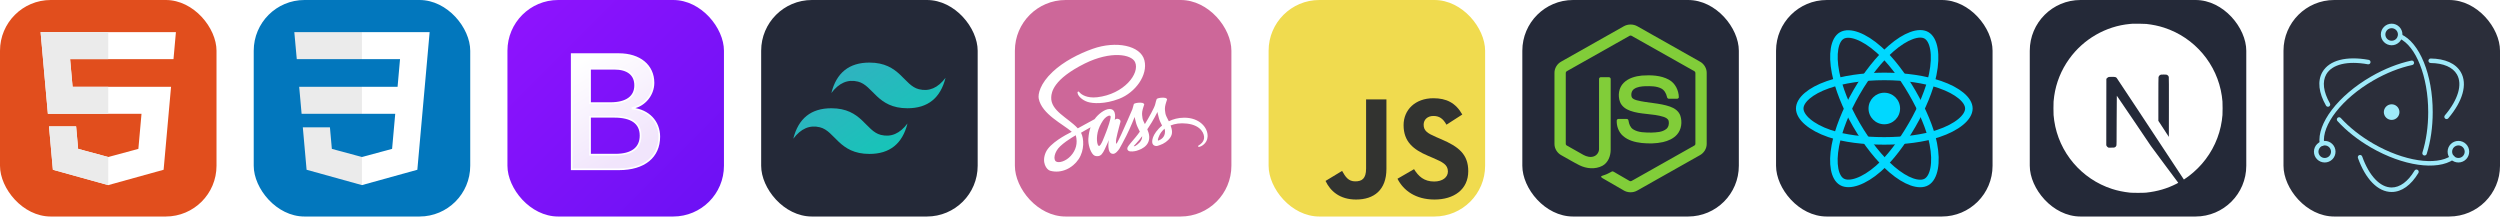
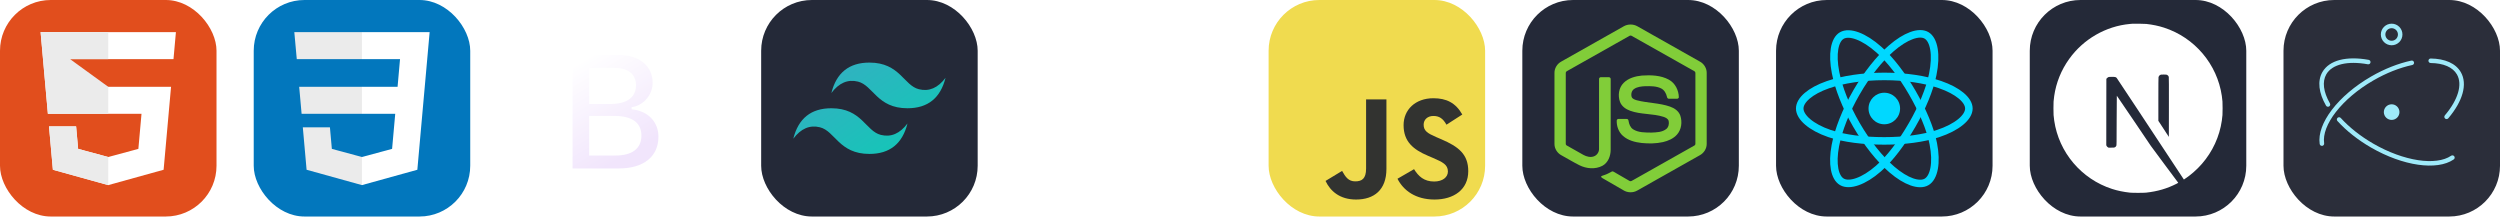
<svg xmlns="http://www.w3.org/2000/svg" width="554.25" height="48" viewBox="0 0 2956 256" fill="none" version="1.1">
  <g transform="translate(0, 0)">
    <svg width="256" height="256" fill="none" viewBox="0 0 256 256">
      <rect width="256" height="256" fill="#E14E1D" rx="60" />
      <path fill="#fff" d="M48 38L56.61 134.593H167.32L163.605 176.023L127.959 185.661L92.38 176.037L90.001 149.435H57.939L62.524 200.716L127.951 218.888L193.461 200.716L202.244 102.655H85.824L82.901 69.945H205.041H205.139L208 38H48Z" />
-       <path fill="#EBEBEB" d="M128 38H48L56.61 134.593H128V102.655H85.824L82.901 69.945H128V38Z" />
+       <path fill="#EBEBEB" d="M128 38H48L56.61 134.593H128V102.655L82.901 69.945H128V38Z" />
      <path fill="#EBEBEB" d="M128 185.647L127.959 185.661L92.38 176.037L90.001 149.435H57.939L62.524 200.716L127.951 218.888L128 218.874V185.647Z" />
    </svg>
  </g>
  <g transform="translate(300, 0)">
    <svg width="256" height="256" viewBox="0 0 256 256" fill="none">
      <rect width="256" height="256" rx="60" fill="#0277BD" />
      <path d="M53.753 102.651L56.615 134.593H128.096V102.651H53.753Z" fill="#EBEBEB" />
      <path d="M128.095 38H127.985H48L50.904 69.942H128.095V38Z" fill="#EBEBEB" />
      <path d="M128.095 218.841V185.608L127.955 185.645L92.381 176.04L90.107 150.564H72.821H58.042L62.517 200.718L127.948 218.882L128.095 218.841Z" fill="#EBEBEB" />
      <path d="M167.318 134.593L163.61 176.019L127.985 185.635V218.866L193.468 200.718L193.948 195.321L201.454 111.229L202.233 102.651L208 38H127.985V69.942H172.994L170.088 102.651H127.985V134.593H167.318Z" fill="white" />
    </svg>
  </g>
  <g transform="translate(600, 0)">
    <svg width="256" height="256" fill="none" viewBox="0 0 256 256">
-       <rect width="256" height="256" fill="url(#paint0_linear_158_100)" rx="60" />
      <g filter="url(#filter0_d_158_100)">
        <path fill="url(#paint1_linear_158_100)" d="M131.97 196.157C161.646 196.157 179.529 181.626 179.529 157.66C179.529 139.543 166.77 126.428 147.823 124.351V123.597C161.743 121.332 172.666 108.405 172.666 93.969C172.666 73.399 156.427 60 131.68 60H76V196.157H131.97ZM97.653 77.267H126.46C142.12 77.267 151.013 84.25 151.013 96.894C151.013 110.387 140.67 117.935 121.917 117.935H97.653V77.267V77.267ZM97.653 178.89V134.071H126.266C146.76 134.071 157.393 141.619 157.393 156.339C157.393 171.058 147.05 178.89 127.523 178.89H97.653V178.89Z" />
        <path stroke="#fff" stroke-width="2" d="M131.97 196.157C161.646 196.157 179.529 181.626 179.529 157.66C179.529 139.543 166.77 126.428 147.823 124.351V123.597C161.743 121.332 172.666 108.405 172.666 93.969C172.666 73.399 156.427 60 131.68 60H76V196.157H131.97ZM97.653 77.267H126.46C142.12 77.267 151.013 84.25 151.013 96.894C151.013 110.387 140.67 117.935 121.917 117.935H97.653V77.267V77.267ZM97.653 178.89V134.071H126.266C146.76 134.071 157.393 141.619 157.393 156.339C157.393 171.058 147.05 178.89 127.523 178.89H97.653V178.89Z" />
      </g>
      <defs>
        <filter id="filter0_d_158_100" width="137.529" height="170.157" x="59" y="47" color-interpolation-filters="sRGB" filterUnits="userSpaceOnUse">
          <feFlood flood-opacity="0" result="BackgroundImageFix" />
          <feColorMatrix in="SourceAlpha" result="hardAlpha" type="matrix" values="0 0 0 0 0 0 0 0 0 0 0 0 0 0 0 0 0 0 127 0" />
          <feOffset dy="4" />
          <feGaussianBlur stdDeviation="8" />
          <feColorMatrix type="matrix" values="0 0 0 0 0 0 0 0 0 0 0 0 0 0 0 0 0 0 0.15 0" />
          <feBlend in2="BackgroundImageFix" mode="normal" result="effect1_dropShadow_158_100" />
          <feBlend in="SourceGraphic" in2="effect1_dropShadow_158_100" mode="normal" result="shape" />
        </filter>
        <linearGradient id="paint0_linear_158_100" x1="0" x2="256" y1="0" y2="256" gradientUnits="userSpaceOnUse">
          <stop stop-color="#9013FE" />
          <stop offset="1" stop-color="#6B11F4" />
        </linearGradient>
        <linearGradient id="paint1_linear_158_100" x1="85.793" x2="148.541" y1="68.962" y2="175.084" gradientUnits="userSpaceOnUse">
          <stop stop-color="#fff" />
          <stop offset="1" stop-color="#F1E5FC" />
        </linearGradient>
      </defs>
    </svg>
  </g>
  <g transform="translate(900, 0)">
    <svg width="256" height="256" fill="none" viewBox="0 0 256 256">
      <rect width="256" height="256" fill="#242938" rx="60" />
      <path fill="url(#paint0_linear_2_119)" fill-rule="evenodd" d="M83 110C88.999 86.001 104.001 74 128 74C164 74 168.5 101 186.5 105.5C198.501 108.501 209 104.001 218 92C212.001 115.999 196.999 128 173 128C137 128 132.5 101 114.5 96.5C102.499 93.499 92 97.999 83 110ZM38 164C43.999 140.001 59.001 128 83 128C119 128 123.5 155 141.5 159.5C153.501 162.501 164 158.001 173 146C167.001 169.999 151.999 182 128 182C92 182 87.5 155 69.5 150.5C57.499 147.499 47 151.999 38 164Z" clip-rule="evenodd" />
      <defs>
        <linearGradient id="paint0_linear_2_119" x1="86.5" x2="163.5" y1="74" y2="185.5" gradientUnits="userSpaceOnUse">
          <stop stop-color="#32B1C1" />
          <stop offset="1" stop-color="#14C6B7" />
        </linearGradient>
      </defs>
    </svg>
  </g>
  <g transform="translate(1200, 0)">
    <svg width="256" height="256" fill="none" viewBox="0 0 256 256">
-       <rect width="256" height="256" fill="#CD6799" rx="60" />
      <g clip-path="url(#clip0_137_201)">
        <path fill="#fff" d="M200.107 139.163C193.133 139.199 187.073 140.879 181.998 143.361C180.136 139.674 178.274 136.388 177.945 133.978C177.58 131.167 177.142 129.451 177.58 126.092C178.018 122.733 179.99 117.951 179.953 117.586C179.917 117.22 179.515 115.505 175.499 115.468C171.483 115.432 168.015 116.235 167.613 117.294C167.211 118.352 166.445 120.762 165.934 123.245C165.24 126.896 157.901 139.93 153.703 146.757C152.352 144.092 151.184 141.755 150.928 139.893C150.563 137.082 150.125 135.366 150.563 132.007C151.001 128.648 152.973 123.865 152.936 123.5C152.9 123.135 152.498 121.419 148.482 121.383C144.466 121.346 140.997 122.149 140.596 123.208C140.194 124.267 139.756 126.75 138.916 129.159C138.077 131.569 128.329 153.329 125.773 158.951C124.459 161.835 123.327 164.135 122.524 165.705C122.524 165.705 122.487 165.815 122.378 165.997C121.684 167.348 121.282 168.078 121.282 168.078C121.282 168.078 121.282 168.078 121.282 168.115C120.735 169.101 120.15 170.013 119.858 170.013C119.639 170.013 119.238 167.385 119.931 163.807C121.392 156.249 124.86 144.493 124.824 144.092C124.824 143.873 125.481 141.828 122.56 140.769C119.712 139.71 118.69 141.463 118.434 141.463C118.179 141.463 117.996 142.084 117.996 142.084C117.996 142.084 121.173 128.867 111.936 128.867C106.167 128.867 98.208 135.183 94.265 140.879C91.782 142.23 86.489 145.114 80.829 148.217C78.675 149.422 76.448 150.627 74.367 151.759C74.221 151.613 74.075 151.43 73.929 151.284C62.757 139.345 42.093 130.912 42.969 114.884C43.298 109.042 45.306 93.708 82.655 75.088C113.396 59.937 137.858 64.135 142.093 73.445C148.153 86.735 128.986 111.415 97.222 114.993C85.101 116.344 78.749 111.671 77.142 109.919C75.463 108.093 75.207 107.984 74.586 108.349C73.564 108.896 74.221 110.539 74.586 111.488C75.536 113.971 79.442 118.352 86.05 120.506C91.892 122.405 106.094 123.464 123.29 116.819C142.531 109.371 157.573 88.67 153.155 71.328C148.738 53.73 119.53 47.925 91.892 57.746C75.463 63.588 57.646 72.788 44.831 84.763C29.607 99.002 27.197 111.379 28.183 116.563C31.724 134.964 57.098 146.939 67.248 155.811C66.737 156.103 66.262 156.359 65.861 156.578C60.786 159.097 41.436 169.21 36.616 179.908C31.14 192.029 37.493 200.718 41.691 201.886C54.725 205.501 68.124 199.002 75.317 188.268C82.509 177.534 81.633 163.588 78.31 157.199C78.274 157.126 78.237 157.053 78.164 156.98C79.479 156.213 80.829 155.41 82.144 154.643C84.736 153.11 87.292 151.686 89.482 150.517C88.241 153.913 87.328 157.965 86.89 163.807C86.343 170.671 89.154 179.579 92.841 183.084C94.484 184.617 96.419 184.654 97.66 184.654C101.969 184.654 103.904 181.076 106.058 176.841C108.686 171.656 111.06 165.632 111.06 165.632C111.06 165.632 108.102 181.916 116.134 181.916C119.055 181.916 122.012 178.119 123.327 176.184C123.327 176.22 123.327 176.22 123.327 176.22C123.327 176.22 123.4 176.111 123.546 175.855C123.838 175.38 124.02 175.088 124.02 175.088C124.02 175.088 124.02 175.052 124.02 175.015C125.189 172.971 127.817 168.334 131.724 160.63C136.762 150.7 141.618 138.287 141.618 138.287C141.618 138.287 142.056 141.317 143.553 146.355C144.429 149.313 146.255 152.562 147.715 155.702C146.547 157.345 145.817 158.257 145.817 158.257C145.817 158.257 145.817 158.257 145.853 158.294C144.904 159.535 143.882 160.886 142.75 162.2C138.77 166.947 134.024 172.387 133.367 173.957C132.6 175.819 132.783 177.169 134.243 178.265C135.302 179.068 137.2 179.177 139.135 179.068C142.713 178.812 145.233 177.936 146.474 177.388C148.409 176.695 150.673 175.636 152.79 174.066C156.697 171.182 159.07 167.056 158.851 161.616C158.741 158.622 157.755 155.629 156.551 152.817C156.916 152.306 157.244 151.795 157.609 151.284C163.78 142.266 168.562 132.372 168.562 132.372C168.562 132.372 169 135.402 170.497 140.441C171.227 142.996 172.724 145.771 174.039 148.473C168.234 153.183 164.656 158.659 163.378 162.237C161.078 168.882 162.867 171.875 166.262 172.569C167.796 172.898 169.986 172.168 171.593 171.474C173.637 170.817 176.047 169.685 178.347 168.005C182.253 165.121 186.014 161.105 185.795 155.665C185.685 153.183 185.028 150.736 184.115 148.363C189.044 146.319 195.397 145.187 203.502 146.136C220.881 148.181 224.313 159.024 223.655 163.588C222.998 168.151 219.347 170.634 218.142 171.401C216.938 172.168 216.536 172.423 216.646 172.971C216.792 173.774 217.376 173.737 218.398 173.591C219.822 173.336 227.525 169.904 227.854 161.507C228.402 150.773 218.179 139.053 200.107 139.163ZM66.043 184.362C60.275 190.641 52.242 193.015 48.774 191.007C45.05 188.852 46.511 179.579 53.593 172.934C57.901 168.882 63.451 165.121 67.138 162.821C67.978 162.31 69.219 161.58 70.716 160.667C70.972 160.521 71.118 160.448 71.118 160.448C71.41 160.265 71.702 160.083 71.994 159.9C74.586 169.393 72.104 177.754 66.043 184.362ZM108.029 155.811C106.021 160.704 101.823 173.226 99.267 172.533C97.076 171.948 95.725 162.456 98.829 153.073C100.399 148.363 103.721 142.741 105.656 140.55C108.796 137.045 112.264 135.877 113.104 137.301C114.163 139.163 109.271 152.744 108.029 155.811ZM142.677 172.387C141.837 172.825 141.034 173.117 140.669 172.898C140.413 172.752 141.034 172.168 141.034 172.168C141.034 172.168 145.379 167.494 147.095 165.377C148.08 164.135 149.249 162.675 150.49 161.032C150.49 161.178 150.49 161.361 150.49 161.507C150.49 167.093 145.087 170.853 142.677 172.387ZM169.402 166.289C168.781 165.851 168.891 164.391 170.972 159.827C171.775 158.038 173.674 155.045 176.923 152.16C177.288 153.329 177.544 154.46 177.507 155.519C177.471 162.566 172.432 165.194 169.402 166.289Z" />
      </g>
      <defs>
        <clipPath id="clip0_137_201">
          <rect width="200" height="149.909" fill="#fff" transform="translate(28 53)" />
        </clipPath>
      </defs>
    </svg>
  </g>
  <g transform="translate(1500, 0)">
    <svg width="256" height="256" viewBox="0 0 256 256" fill="none">
      <rect width="256" height="256" rx="60" fill="#F0DB4F" />
      <path d="M67.312 213.932L86.903 202.076C90.682 208.777 94.12 214.447 102.367 214.447C110.272 214.447 115.256 211.355 115.256 199.327V117.529H139.314V199.667C139.314 224.584 124.708 235.926 103.398 235.926C84.153 235.926 72.982 225.959 67.311 213.93" fill="#323330" />
      <path d="M152.381 211.354L171.969 200.013C177.126 208.434 183.828 214.62 195.684 214.62C205.653 214.62 212.009 209.636 212.009 202.762C212.009 194.514 205.479 191.592 194.481 186.782L188.468 184.203C171.111 176.815 159.597 167.535 159.597 147.945C159.597 129.901 173.345 116.153 194.826 116.153C210.12 116.153 221.118 121.481 229.022 135.4L210.291 147.429C206.166 140.04 201.7 137.119 194.826 137.119C187.78 137.119 183.312 141.587 183.312 147.429C183.312 154.646 187.78 157.568 198.09 162.037L204.104 164.614C224.553 173.379 236.067 182.313 236.067 202.418C236.067 224.072 219.055 235.928 196.2 235.928C173.861 235.928 159.426 225.274 152.381 211.354" fill="#323330" />
    </svg>
  </g>
  <g transform="translate(1800, 0)">
    <svg width="256" height="256" fill="none" viewBox="0 0 256 256">
      <rect width="256" height="256" fill="#242938" rx="60" />
      <path fill="#81CD39" d="M119.878 31.116C124.797 28.301 131.203 28.288 136.117 31.116C160.839 45.086 185.569 59.033 210.287 73.011C214.937 75.63 218.046 80.804 217.999 86.161V170.206C218.034 175.785 214.617 181.083 209.712 183.642C185.071 197.535 160.442 211.444 135.805 225.337C130.786 228.207 124.251 227.986 119.387 224.88C112 220.598 104.6 216.336 97.212 212.058C95.702 211.158 94 210.442 92.934 208.978C93.877 207.708 95.562 207.55 96.931 206.995C100.014 206.014 102.847 204.44 105.679 202.913C106.396 202.423 107.27 202.611 107.957 203.049C114.274 206.671 120.536 210.399 126.874 213.986C128.226 214.767 129.595 213.73 130.751 213.086C154.931 199.419 179.141 185.805 203.318 172.134C204.214 171.703 204.709 170.752 204.636 169.771C204.653 142.046 204.64 114.317 204.645 86.592C204.747 85.478 204.103 84.455 203.096 83.999C178.541 70.17 153.997 56.321 129.446 42.488C128.575 41.889 127.426 41.888 126.554 42.484C102.002 56.321 77.464 70.183 52.912 84.011C51.909 84.468 51.236 85.475 51.355 86.592C51.36 114.317 51.355 142.046 51.355 169.775C51.268 170.756 51.801 171.687 52.691 172.109C59.242 175.824 65.802 179.513 72.358 183.216C76.052 185.203 80.586 186.385 84.656 184.862C88.246 183.574 90.763 179.909 90.695 176.097C90.729 148.534 90.678 120.967 90.72 93.408C90.631 92.184 91.791 91.173 92.981 91.288C96.129 91.267 99.281 91.246 102.429 91.297C103.743 91.267 104.647 92.585 104.485 93.817C104.472 121.555 104.519 149.293 104.464 177.03C104.472 184.423 101.435 192.467 94.597 196.084C86.174 200.447 75.762 199.522 67.44 195.338C60.236 191.742 53.36 187.498 46.284 183.646C41.366 181.101 37.966 175.782 38.001 170.207V86.161C37.949 80.693 41.182 75.425 45.976 72.844C70.613 58.941 95.246 45.026 119.878 31.116Z" />
      <path fill="#81CD39" d="M141.372 89.335C152.117 88.643 163.62 88.925 173.289 94.219C180.776 98.275 184.926 106.789 185.058 115.106C184.849 116.227 183.676 116.846 182.605 116.769C179.488 116.765 176.369 116.812 173.252 116.748C171.929 116.799 171.161 115.58 170.995 114.411C170.099 110.431 167.928 106.49 164.183 104.57C158.433 101.692 151.767 101.837 145.497 101.897C140.92 102.139 135.998 102.536 132.12 105.227C129.143 107.266 128.239 111.382 129.301 114.697C130.303 117.077 133.05 117.845 135.299 118.553C148.248 121.94 161.97 121.602 174.672 126.059C179.931 127.876 185.075 131.409 186.875 136.915C189.23 144.295 188.198 153.115 182.947 159.039C178.689 163.914 172.488 166.568 166.303 168.009C158.075 169.844 149.536 169.891 141.18 169.076C133.323 168.18 125.146 166.116 119.081 160.763C113.894 156.259 111.361 149.241 111.612 142.469C111.672 141.325 112.811 140.527 113.907 140.621C117.046 140.596 120.186 140.587 123.325 140.626C124.58 140.536 125.509 141.62 125.574 142.802C126.152 146.593 127.577 150.573 130.884 152.82C137.264 156.937 145.271 156.655 152.577 156.77C158.63 156.502 165.425 156.421 170.364 152.42C172.97 150.138 173.742 146.32 173.038 143.036C172.275 140.263 169.374 138.971 166.883 138.126C154.1 134.083 140.224 135.55 127.565 130.977C122.425 129.161 117.455 125.727 115.481 120.447C112.726 112.974 113.988 103.73 119.789 98.006C125.445 92.312 133.609 90.119 141.372 89.335V89.335" />
    </svg>
  </g>
  <g transform="translate(2100, 0)">
    <svg width="256" height="256" fill="none" viewBox="0 0 256 256">
      <rect width="256" height="256" fill="#242938" rx="60" />
      <path fill="#00D8FF" d="M128.001 146.951C138.305 146.951 146.657 138.598 146.657 128.295C146.657 117.992 138.305 109.639 128.001 109.639C117.698 109.639 109.345 117.992 109.345 128.295C109.345 138.598 117.698 146.951 128.001 146.951Z" />
      <path fill-rule="evenodd" stroke="#00D8FF" stroke-width="8.911" d="M128.002 90.363C153.05 90.363 176.319 93.957 193.864 99.998C215.003 107.275 228 118.306 228 128.295C228 138.704 214.226 150.423 191.525 157.944C174.363 163.63 151.779 166.598 128.002 166.598C103.624 166.598 80.539 163.812 63.183 157.881C41.225 150.376 28 138.506 28 128.295C28 118.387 40.41 107.441 61.252 100.175C78.862 94.035 102.705 90.363 127.998 90.363H128.002Z" clip-rule="evenodd" />
      <path fill-rule="evenodd" stroke="#00D8FF" stroke-width="8.911" d="M94.981 109.438C107.495 87.74 122.232 69.378 136.23 57.197C153.094 42.521 169.144 36.773 177.796 41.762C186.813 46.962 190.084 64.75 185.259 88.171C181.614 105.879 172.9 126.925 161.021 147.523C148.842 168.641 134.897 187.247 121.09 199.315C103.619 214.587 86.728 220.114 77.883 215.013C69.3 210.067 66.018 193.846 70.136 172.161C73.615 153.838 82.345 131.349 94.977 109.438L94.981 109.438Z" clip-rule="evenodd" />
      <path fill-rule="evenodd" stroke="#00D8FF" stroke-width="8.911" d="M95.012 147.578C82.463 125.904 73.919 103.962 70.353 85.752C66.06 63.811 69.095 47.035 77.74 42.032C86.749 36.816 103.792 42.866 121.674 58.744C135.194 70.748 149.077 88.805 160.99 109.383C173.204 130.481 182.358 151.856 185.919 169.844C190.425 192.608 186.778 210.001 177.941 215.116C169.367 220.08 153.676 214.825 136.945 200.427C122.809 188.263 107.685 169.468 95.012 147.578Z" clip-rule="evenodd" />
    </svg>
  </g>
  <g transform="translate(2400, 0)">
    <svg width="256" height="256" fill="none" viewBox="0 0 256 256">
      <rect width="256" height="256" fill="#242938" rx="60" />
      <path fill="#fff" d="M121.451 28.054C121.021 28.093 119.652 28.23 118.42 28.327C90.014 30.889 63.406 46.216 46.553 69.774C37.169 82.873 31.167 97.731 28.899 113.469C28.098 118.963 28 120.586 28 128.034C28 135.483 28.098 137.106 28.899 142.599C34.334 180.155 61.06 211.71 97.306 223.401C103.797 225.493 110.639 226.92 118.42 227.78C121.451 228.112 134.549 228.112 137.58 227.78C151.011 226.294 162.389 222.971 173.611 217.242C175.331 216.363 175.664 216.128 175.429 215.933C175.273 215.815 167.941 205.981 159.144 194.095L143.152 172.492L123.112 142.834C112.086 126.529 103.015 113.195 102.936 113.195C102.858 113.176 102.78 126.353 102.741 142.443C102.682 170.615 102.663 171.749 102.311 172.413C101.803 173.371 101.412 173.762 100.59 174.193C99.965 174.505 99.417 174.564 96.465 174.564H93.083L92.184 173.997C91.597 173.626 91.167 173.137 90.874 172.57L90.463 171.69L90.502 132.492L90.561 93.274L91.167 92.511C91.48 92.101 92.145 91.573 92.614 91.319C93.415 90.928 93.728 90.888 97.111 90.888C101.099 90.888 101.763 91.045 102.8 92.179C103.093 92.492 113.943 108.836 126.925 128.523C139.906 148.21 157.658 175.092 166.377 188.288L182.213 212.277L183.015 211.749C190.111 207.135 197.619 200.566 203.562 193.723C216.211 179.197 224.364 161.485 227.101 142.599C227.902 137.106 228 135.483 228 128.034C228 120.586 227.902 118.963 227.101 113.469C221.666 75.913 194.94 44.359 158.694 32.668C152.301 30.595 145.498 29.168 137.873 28.308C135.996 28.112 123.073 27.897 121.451 28.054ZM162.389 88.543C163.327 89.012 164.09 89.911 164.364 90.849C164.52 91.358 164.559 102.228 164.52 126.724L164.461 161.876L158.264 152.374L152.047 142.873V117.321C152.047 100.801 152.125 91.514 152.242 91.064C152.555 89.97 153.239 89.109 154.178 88.601C154.979 88.191 155.273 88.151 158.342 88.151C161.236 88.151 161.744 88.191 162.389 88.543Z" />
    </svg>
  </g>
  <g transform="translate(2700, 0)">
    <svg width="256" height="256" fill="none" viewBox="0 0 256 256">
      <rect width="256" height="256" fill="#2B2E3A" rx="60" />
      <path fill="#9FEAF9" d="M100.768 70.772C74.763 66.036 54.201 70.993 46.006 85.187C39.891 95.779 41.639 109.822 50.246 124.833C50.416 125.145 50.646 125.419 50.924 125.641C51.202 125.862 51.52 126.026 51.862 126.123C52.204 126.219 52.561 126.247 52.914 126.203C53.266 126.16 53.606 126.047 53.914 125.87C54.222 125.693 54.492 125.457 54.708 125.175C54.923 124.892 55.08 124.57 55.169 124.226C55.258 123.883 55.278 123.525 55.227 123.173C55.176 122.822 55.055 122.484 54.872 122.18C47.12 108.658 45.611 96.539 50.625 87.854C57.433 76.063 75.773 71.641 99.812 76.019C100.503 76.134 101.211 75.973 101.784 75.57C102.357 75.167 102.748 74.555 102.874 73.866C102.999 73.177 102.849 72.467 102.455 71.888C102.061 71.309 101.455 70.908 100.768 70.772V70.772ZM63.769 143.079C74.284 154.634 87.945 165.473 103.525 174.467C141.248 196.247 181.408 202.068 201.2 188.573C201.496 188.379 201.75 188.127 201.948 187.833C202.146 187.54 202.283 187.209 202.352 186.862C202.421 186.515 202.42 186.157 202.349 185.81C202.278 185.463 202.139 185.134 201.939 184.841C201.74 184.548 201.484 184.298 201.187 184.106C200.89 183.913 200.557 183.782 200.208 183.719C199.86 183.656 199.502 183.663 199.157 183.74C198.811 183.817 198.484 183.962 198.195 184.167C180.481 196.245 142.333 190.715 106.192 169.849C91.078 161.123 77.849 150.627 67.714 139.489C67.479 139.228 67.194 139.017 66.877 138.866C66.56 138.716 66.216 138.63 65.865 138.613C65.514 138.595 65.164 138.648 64.833 138.766C64.503 138.885 64.199 139.067 63.94 139.304C63.68 139.54 63.469 139.825 63.32 140.143C63.171 140.461 63.086 140.805 63.07 141.156C63.054 141.507 63.108 141.857 63.228 142.187C63.348 142.517 63.532 142.82 63.769 143.079V143.079Z" />
      <path fill="#9FEAF9" d="M194.886 139.835C211.914 119.719 217.859 99.487 209.681 85.323C203.664 74.9 190.943 69.397 174.036 69.177C173.335 69.178 172.663 69.455 172.165 69.947C171.667 70.44 171.382 71.109 171.373 71.809C171.364 72.51 171.631 73.186 172.116 73.692C172.602 74.197 173.267 74.491 173.967 74.51C189.172 74.708 200.132 79.449 205.063 87.99C211.855 99.755 206.553 117.797 190.815 136.389C190.584 136.656 190.408 136.965 190.298 137.301C190.188 137.636 190.145 137.989 190.172 138.341C190.199 138.693 190.296 139.035 190.457 139.349C190.617 139.664 190.839 139.943 191.108 140.171C191.377 140.398 191.689 140.571 192.025 140.677C192.362 140.784 192.716 140.823 193.067 140.791C193.418 140.76 193.76 140.66 194.072 140.495C194.385 140.331 194.661 140.107 194.886 139.835V139.835ZM151.125 71.66C135.729 74.959 119.341 81.409 103.603 90.495C64.661 112.978 39.258 146.131 42.786 170.17C42.833 170.52 42.949 170.857 43.127 171.161C43.306 171.466 43.542 171.732 43.824 171.945C44.106 172.157 44.428 172.311 44.77 172.399C45.112 172.486 45.468 172.505 45.817 172.453C46.166 172.402 46.502 172.282 46.804 172.1C47.106 171.918 47.37 171.678 47.579 171.393C47.788 171.109 47.938 170.786 48.021 170.443C48.104 170.1 48.118 169.744 48.063 169.395C44.93 148.051 69.01 116.626 106.27 95.114C121.537 86.299 137.405 80.054 152.242 76.875C152.589 76.807 152.919 76.67 153.213 76.472C153.507 76.275 153.759 76.021 153.953 75.726C154.148 75.43 154.282 75.099 154.347 74.751C154.413 74.403 154.408 74.046 154.334 73.7C154.26 73.354 154.118 73.026 153.916 72.735C153.713 72.445 153.456 72.197 153.157 72.007C152.858 71.818 152.525 71.689 152.176 71.629C151.827 71.57 151.47 71.58 151.125 71.66Z" />
-       <path fill="#9FEAF9" d="M88.036 186.835C96.94 211.695 111.505 227.002 127.883 227.002C139.828 227.002 150.879 218.859 159.497 204.524C159.684 204.224 159.808 203.889 159.865 203.54C159.921 203.191 159.907 202.835 159.824 202.491C159.741 202.147 159.591 201.824 159.381 201.539C159.172 201.254 158.909 201.013 158.606 200.831C158.303 200.649 157.966 200.529 157.617 200.478C157.267 200.427 156.91 200.446 156.568 200.534C156.226 200.622 155.904 200.777 155.622 200.99C155.34 201.203 155.104 201.471 154.926 201.776C147.181 214.659 137.668 221.668 127.883 221.668C114.278 221.668 101.287 208.016 93.058 185.038C92.945 184.702 92.767 184.391 92.532 184.125C92.298 183.858 92.013 183.641 91.694 183.486C91.375 183.331 91.028 183.241 90.673 183.222C90.319 183.203 89.965 183.255 89.63 183.374C89.296 183.494 88.99 183.679 88.728 183.918C88.466 184.158 88.255 184.448 88.106 184.77C87.958 185.092 87.876 185.441 87.864 185.795C87.852 186.15 87.911 186.504 88.037 186.835H88.036ZM169.358 181.972C173.968 167.244 176.443 150.254 176.443 132.549C176.443 88.37 160.98 50.286 138.956 40.507C138.313 40.238 137.589 40.231 136.941 40.489C136.293 40.746 135.771 41.247 135.488 41.885C135.205 42.522 135.183 43.245 135.427 43.899C135.671 44.553 136.161 45.085 136.792 45.381C156.435 54.104 171.109 90.247 171.109 132.549C171.109 149.726 168.712 166.179 164.269 180.379C164.159 180.715 164.116 181.069 164.144 181.422C164.172 181.774 164.269 182.117 164.431 182.432C164.592 182.746 164.815 183.025 165.085 183.253C165.356 183.48 165.669 183.652 166.006 183.757C166.343 183.863 166.698 183.9 167.05 183.867C167.402 183.835 167.744 183.732 168.056 183.566C168.368 183.4 168.644 183.174 168.867 182.9C169.091 182.626 169.258 182.311 169.359 181.972H169.358ZM219.582 179.36C219.582 172.311 213.868 166.597 206.819 166.597C199.77 166.597 194.056 172.311 194.056 179.36C194.056 186.409 199.77 192.123 206.819 192.123C213.868 192.123 219.582 186.409 219.582 179.36ZM214.249 179.36C214.249 180.336 214.057 181.302 213.683 182.203C213.31 183.105 212.763 183.924 212.073 184.614C211.383 185.304 210.564 185.851 209.662 186.225C208.761 186.598 207.795 186.79 206.819 186.79C205.843 186.79 204.877 186.598 203.976 186.225C203.074 185.851 202.255 185.304 201.565 184.614C200.875 183.924 200.328 183.105 199.955 182.203C199.581 181.302 199.389 180.336 199.389 179.36C199.389 177.39 200.172 175.5 201.565 174.106C202.959 172.713 204.848 171.93 206.819 171.93C208.79 171.93 210.679 172.713 212.073 174.106C213.466 175.5 214.249 177.39 214.249 179.36ZM48.763 192.123C55.813 192.123 61.527 186.409 61.527 179.36C61.527 172.311 55.812 166.597 48.763 166.597C41.715 166.597 36 172.311 36 179.36C36 186.409 41.715 192.123 48.763 192.123ZM48.763 186.79C46.792 186.79 44.903 186.007 43.509 184.614C42.116 183.221 41.333 181.331 41.333 179.36C41.333 177.39 42.116 175.5 43.509 174.106C44.903 172.713 46.792 171.93 48.763 171.93C50.734 171.93 52.623 172.713 54.017 174.106C55.41 175.5 56.193 177.39 56.193 179.36C56.193 181.331 55.41 183.221 54.017 184.614C52.623 186.007 50.734 186.79 48.763 186.79V186.79Z" />
      <path fill="#9FEAF9" d="M127.883 53.526C134.932 53.526 140.646 47.812 140.646 40.763C140.646 33.714 134.932 28 127.883 28C120.834 28 115.12 33.714 115.12 40.763C115.12 47.812 120.834 53.526 127.883 53.526V53.526ZM127.883 48.193C125.912 48.193 124.023 47.41 122.629 46.017C121.236 44.623 120.453 42.734 120.453 40.763C120.453 38.792 121.236 36.903 122.629 35.509C124.023 34.116 125.912 33.333 127.883 33.333C129.854 33.333 131.743 34.116 133.137 35.509C134.53 36.903 135.313 38.792 135.313 40.763C135.313 42.734 134.53 44.623 133.137 46.017C131.743 47.41 129.854 48.193 127.883 48.193V48.193ZM129.832 141.575C124.847 142.652 119.936 139.484 118.857 134.499C118.34 132.105 118.795 129.604 120.122 127.546C121.449 125.488 123.539 124.041 125.933 123.523C130.918 122.446 135.829 125.614 136.909 130.599C137.986 135.584 134.818 140.496 129.832 141.575Z" />
    </svg>
  </g>
</svg>